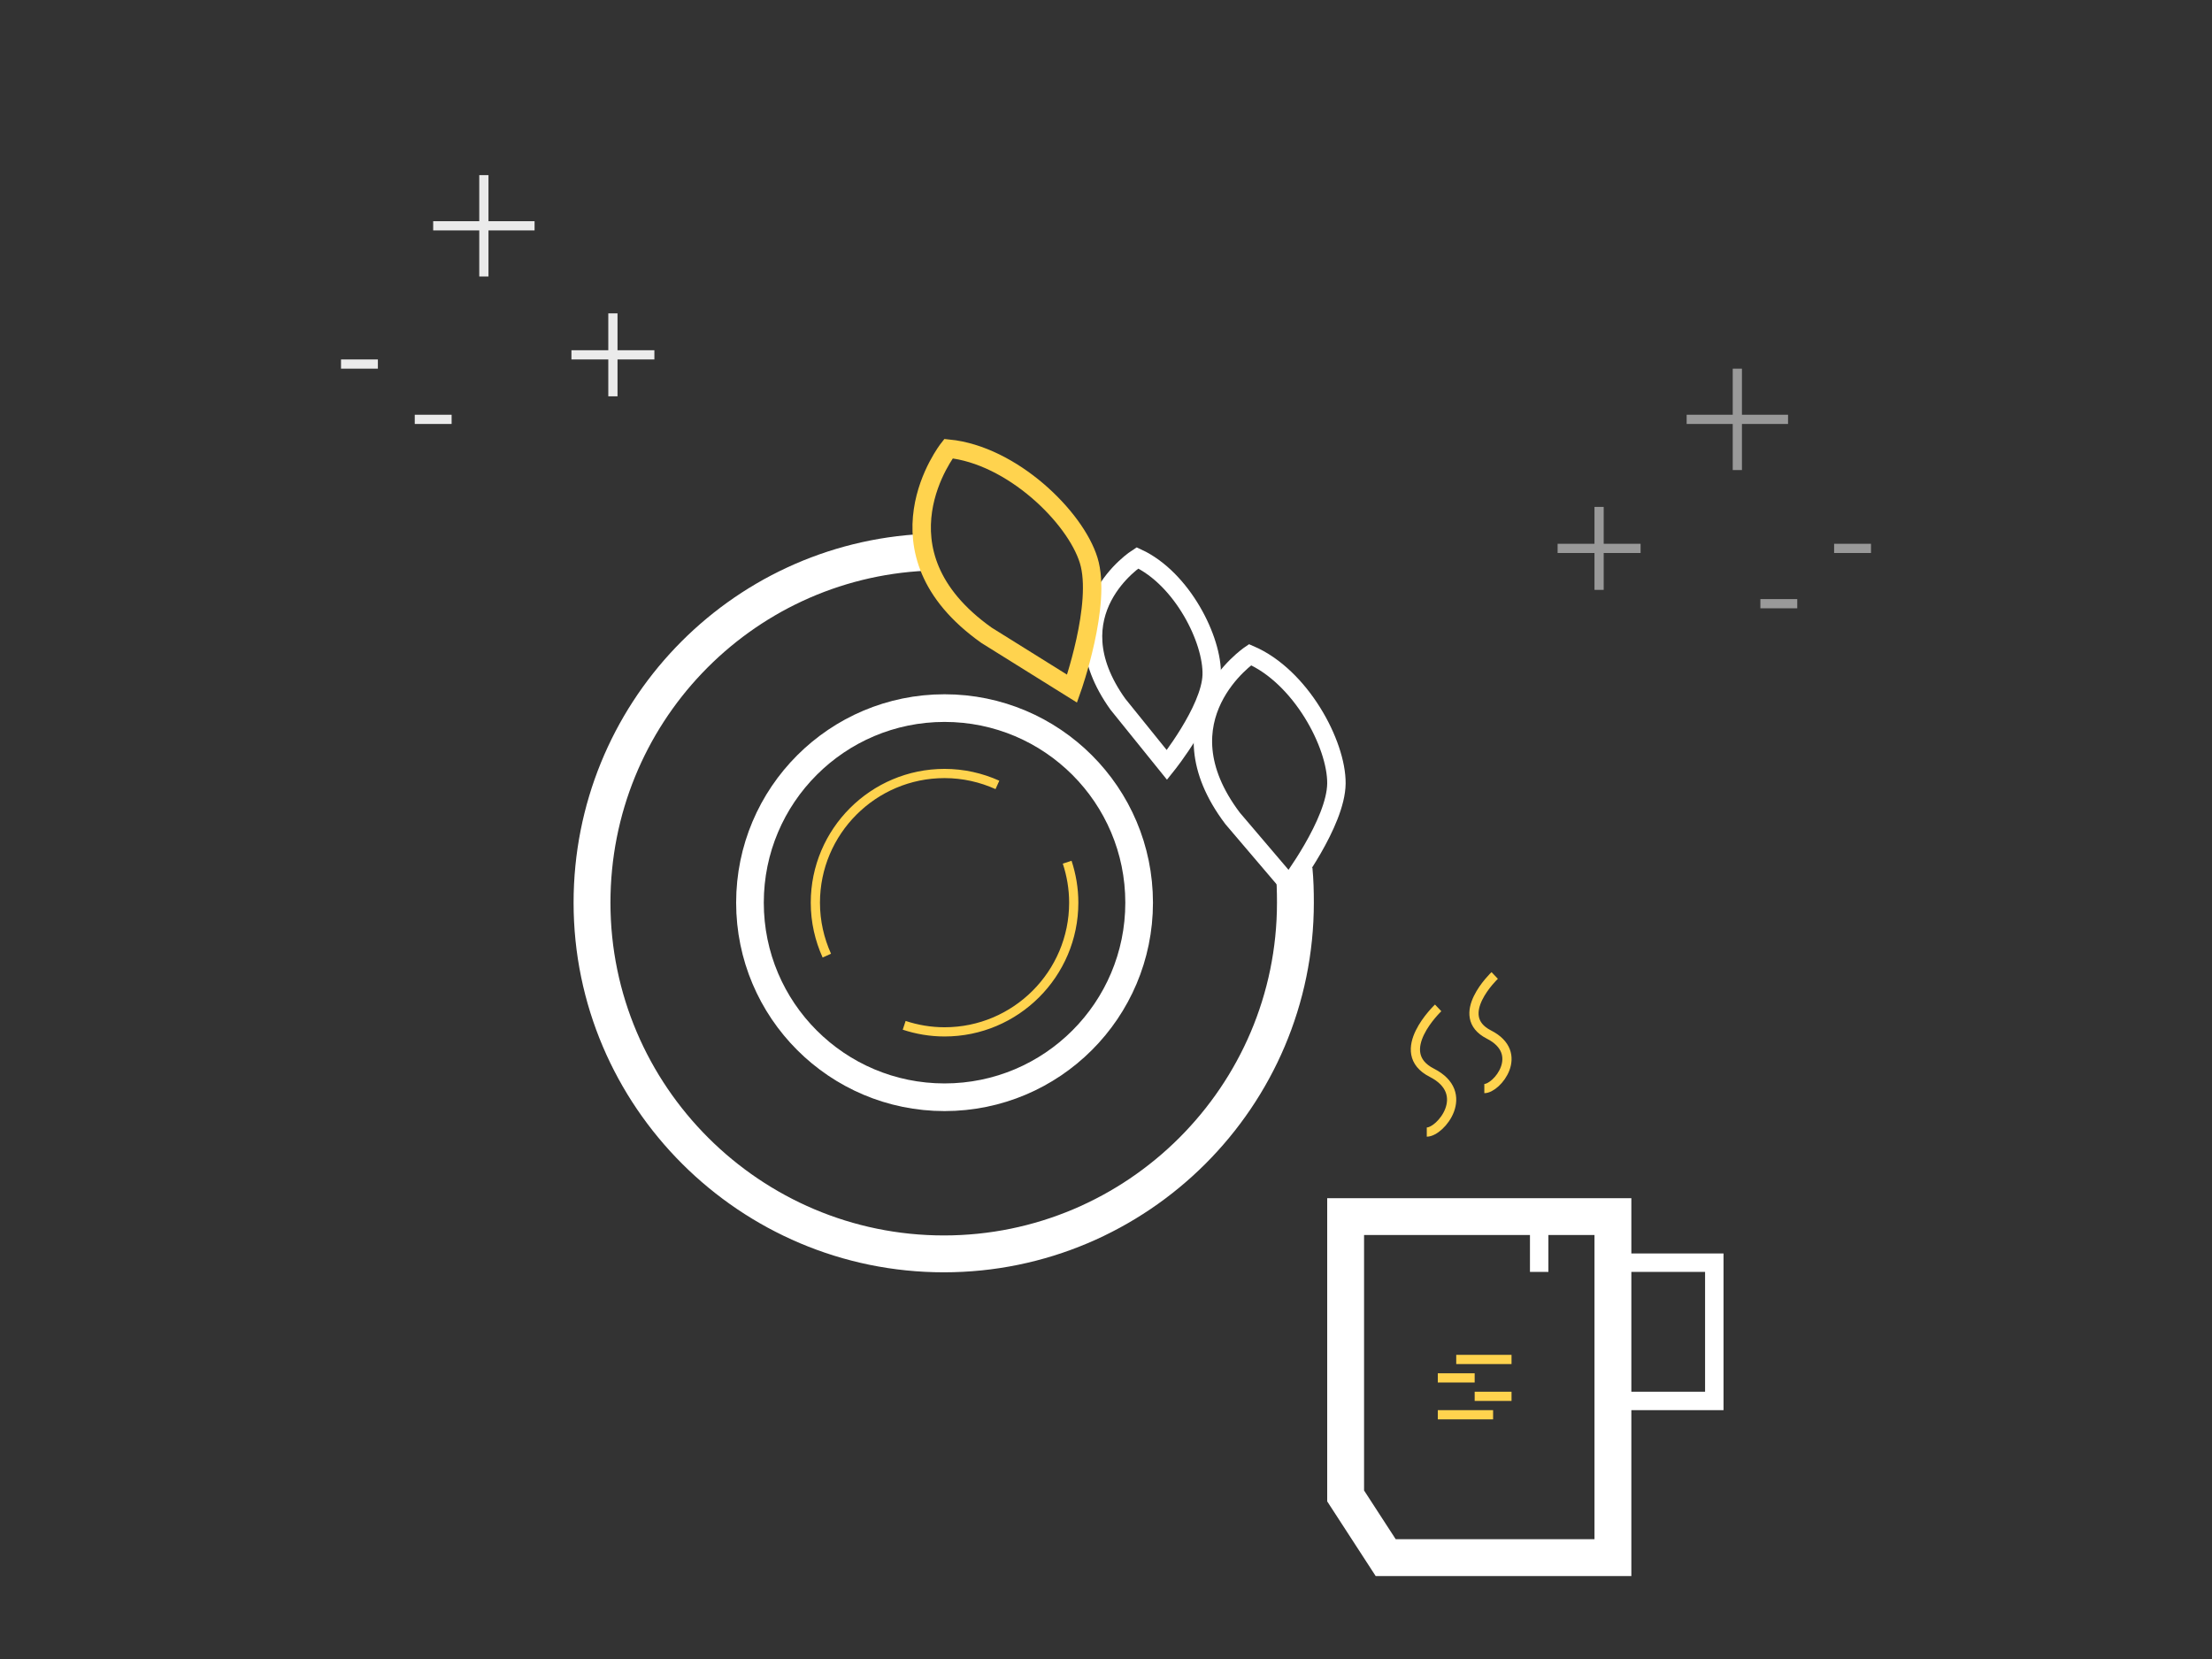
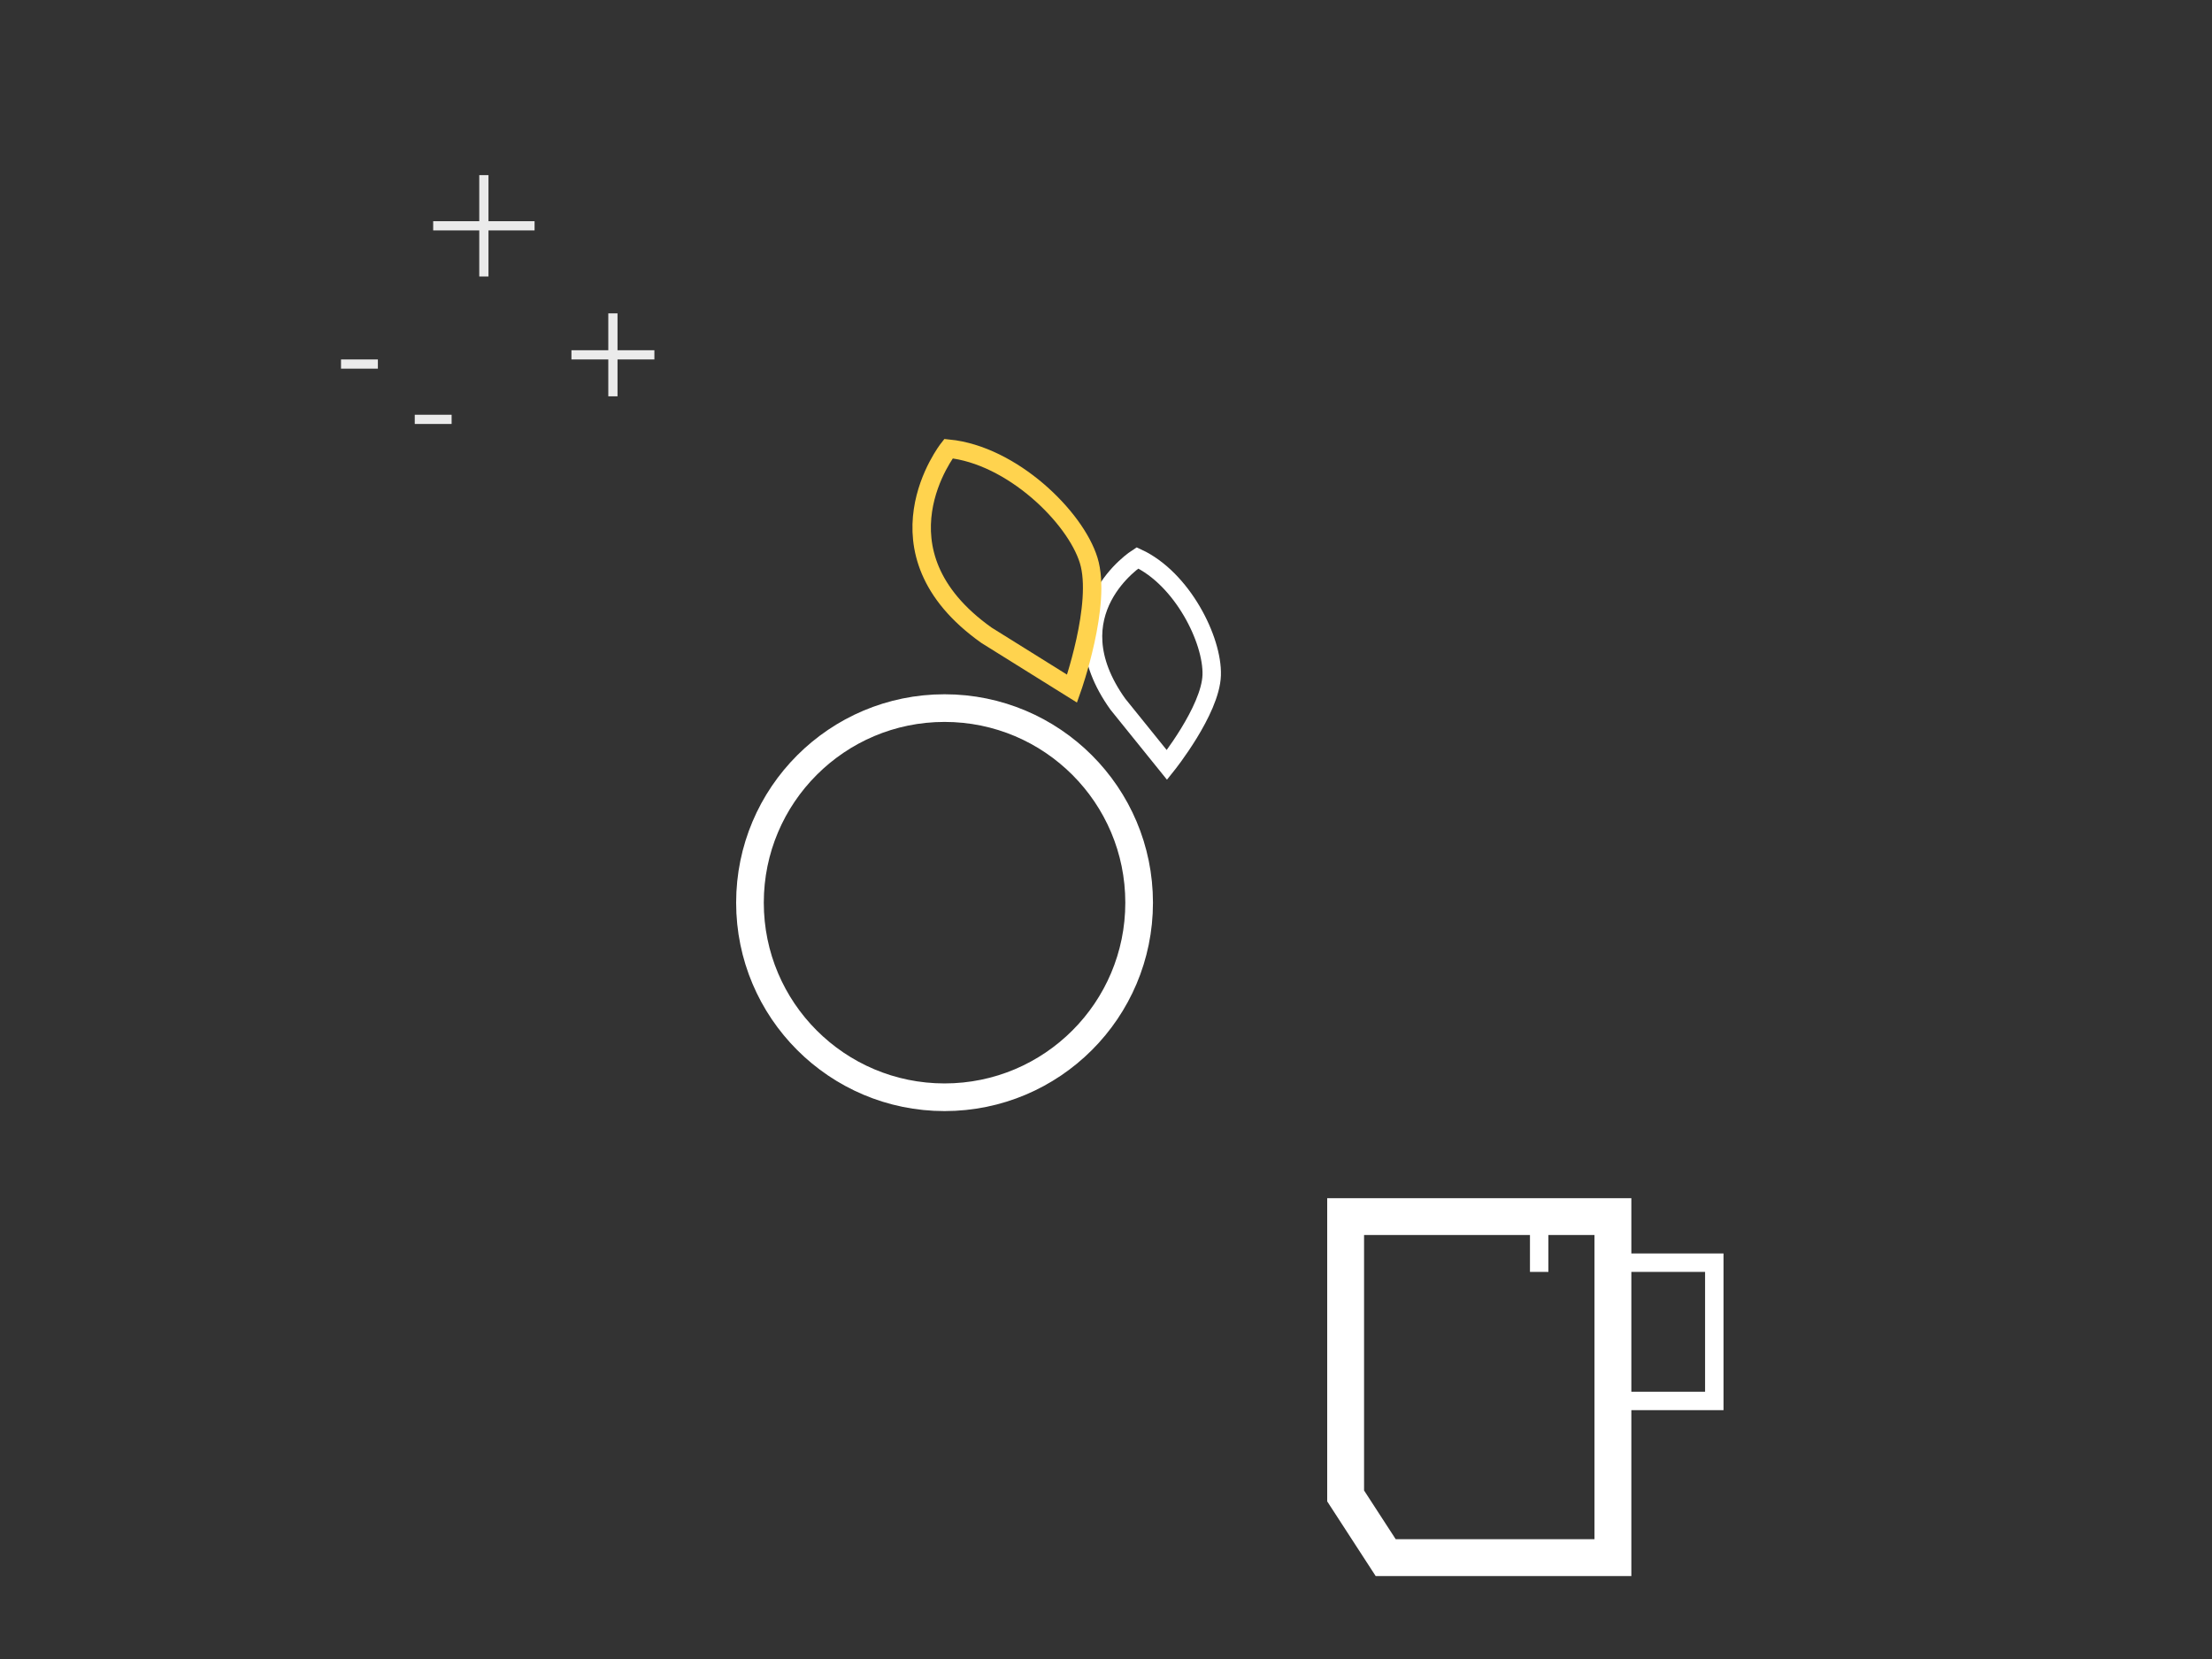
<svg xmlns="http://www.w3.org/2000/svg" version="1.1" id="Layer_1" x="0px" y="0px" width="240px" height="180px" viewBox="0 0 240 180" enable-background="new 0 0 240 180" xml:space="preserve">
  <rect x="0" y="0" width="240" height="180" fill="#333333" stroke="none" />
  <path fill="none" stroke="#FFFFFF" stroke-width="4" stroke-miterlimit="10" d="M146,132h31 M146,130v32.306l4.346,6.694H175v-6.694  V130" />
  <path fill="none" stroke="#FFFFFF" stroke-width="2" stroke-miterlimit="10" d="M175,137h12 M186,136v17 M187,152h-12 M167,132v6" />
  <path fill="none" stroke="#FFFFFF" stroke-width="3" stroke-miterlimit="10" d="M123.595,97.94c0,11.66-9.45,21.111-21.112,21.111  c-11.658,0-21.112-9.451-21.112-21.111c0-11.661,9.454-21.112,21.112-21.112C114.145,76.828,123.595,86.279,123.595,97.94z" />
-   <path fill="none" stroke="#FFFFFF" stroke-width="4" stroke-miterlimit="10" d="M140.406,94.336  c0.113,1.188,0.145,2.387,0.145,3.604c0,21.011-17.129,38.104-38.141,38.104c-21.011,0-38.177-17.094-38.177-38.104  c0-20.404,15.979-37.063,36.153-38.015" />
-   <path fill="none" stroke="#FFFFFF" stroke-width="2" stroke-miterlimit="10" d="M135.631,71.032c0,0-10.126,6.862-1.893,17.764  L139.873,96c0,0,5.09-6.724,5.127-11C145.032,80.723,141.117,73.395,135.631,71.032z" />
-   <path fill="none" stroke="#FFD34E" stroke-miterlimit="10" d="M156.039,109.354c0,0-5.064,4.808-0.688,7.038  c4.377,2.231,0.965,6.437-0.547,6.437 M161.048,118.108c1.376,0,4.485-3.829,0.499-5.861c-3.986-2.031,0.627-6.41,0.627-6.41   M108.219,85.162c-1.752-0.789-3.692-1.239-5.736-1.239c-7.729,0-14.017,6.287-14.017,14.018c0,2.047,0.452,3.989,1.244,5.743   M98.103,111.246c1.38,0.455,2.851,0.711,4.38,0.711c7.731,0,14.017-6.287,14.017-14.017c0-1.535-0.257-3.008-0.713-4.392" />
-   <path fill="none" stroke="#FFD34E" stroke-miterlimit="10" d="M158,147.5h6 M156,153.5h6 M160,151.5h4 M156,149.5h4" />
-   <path opacity="0.5" fill="none" stroke="#FFFFFF" stroke-miterlimit="10" d="M195,65.5h-4 M203,59.5h-4 M194,45.5h-11 M188.5,40v11   M178,59.5h-9 M173.5,55v9" />
  <path fill="none" stroke="#FFFFFF" stroke-width="2" stroke-miterlimit="10" d="M123.408,60.528c0,0-9.24,5.905-2.123,15.872  l5.326,6.6c0,0,4.725-5.905,4.857-9.736C131.598,69.433,128.266,62.776,123.408,60.528z" />
  <path opacity="0.9" fill="none" stroke="#FFFFFF" stroke-miterlimit="10" d="M49,45.5h-4 M41,39.5h-4 M58,24.5H47 M52.5,30V19   M71,38.5h-9 M66.5,43v-9" />
  <path fill="none" stroke="#FFD34E" stroke-width="2" stroke-miterlimit="10" d="M118.12,60.798c1.462,4.727-1.8,13.92-1.8,13.92  l-9.285-5.791c-12.89-9.143-4.125-20.248-4.125-20.248C109.786,49.365,116.662,56.07,118.12,60.798z" />
  <g>
</g>
  <g>
</g>
  <g>
</g>
  <g>
</g>
  <g>
</g>
  <g>
</g>
</svg>